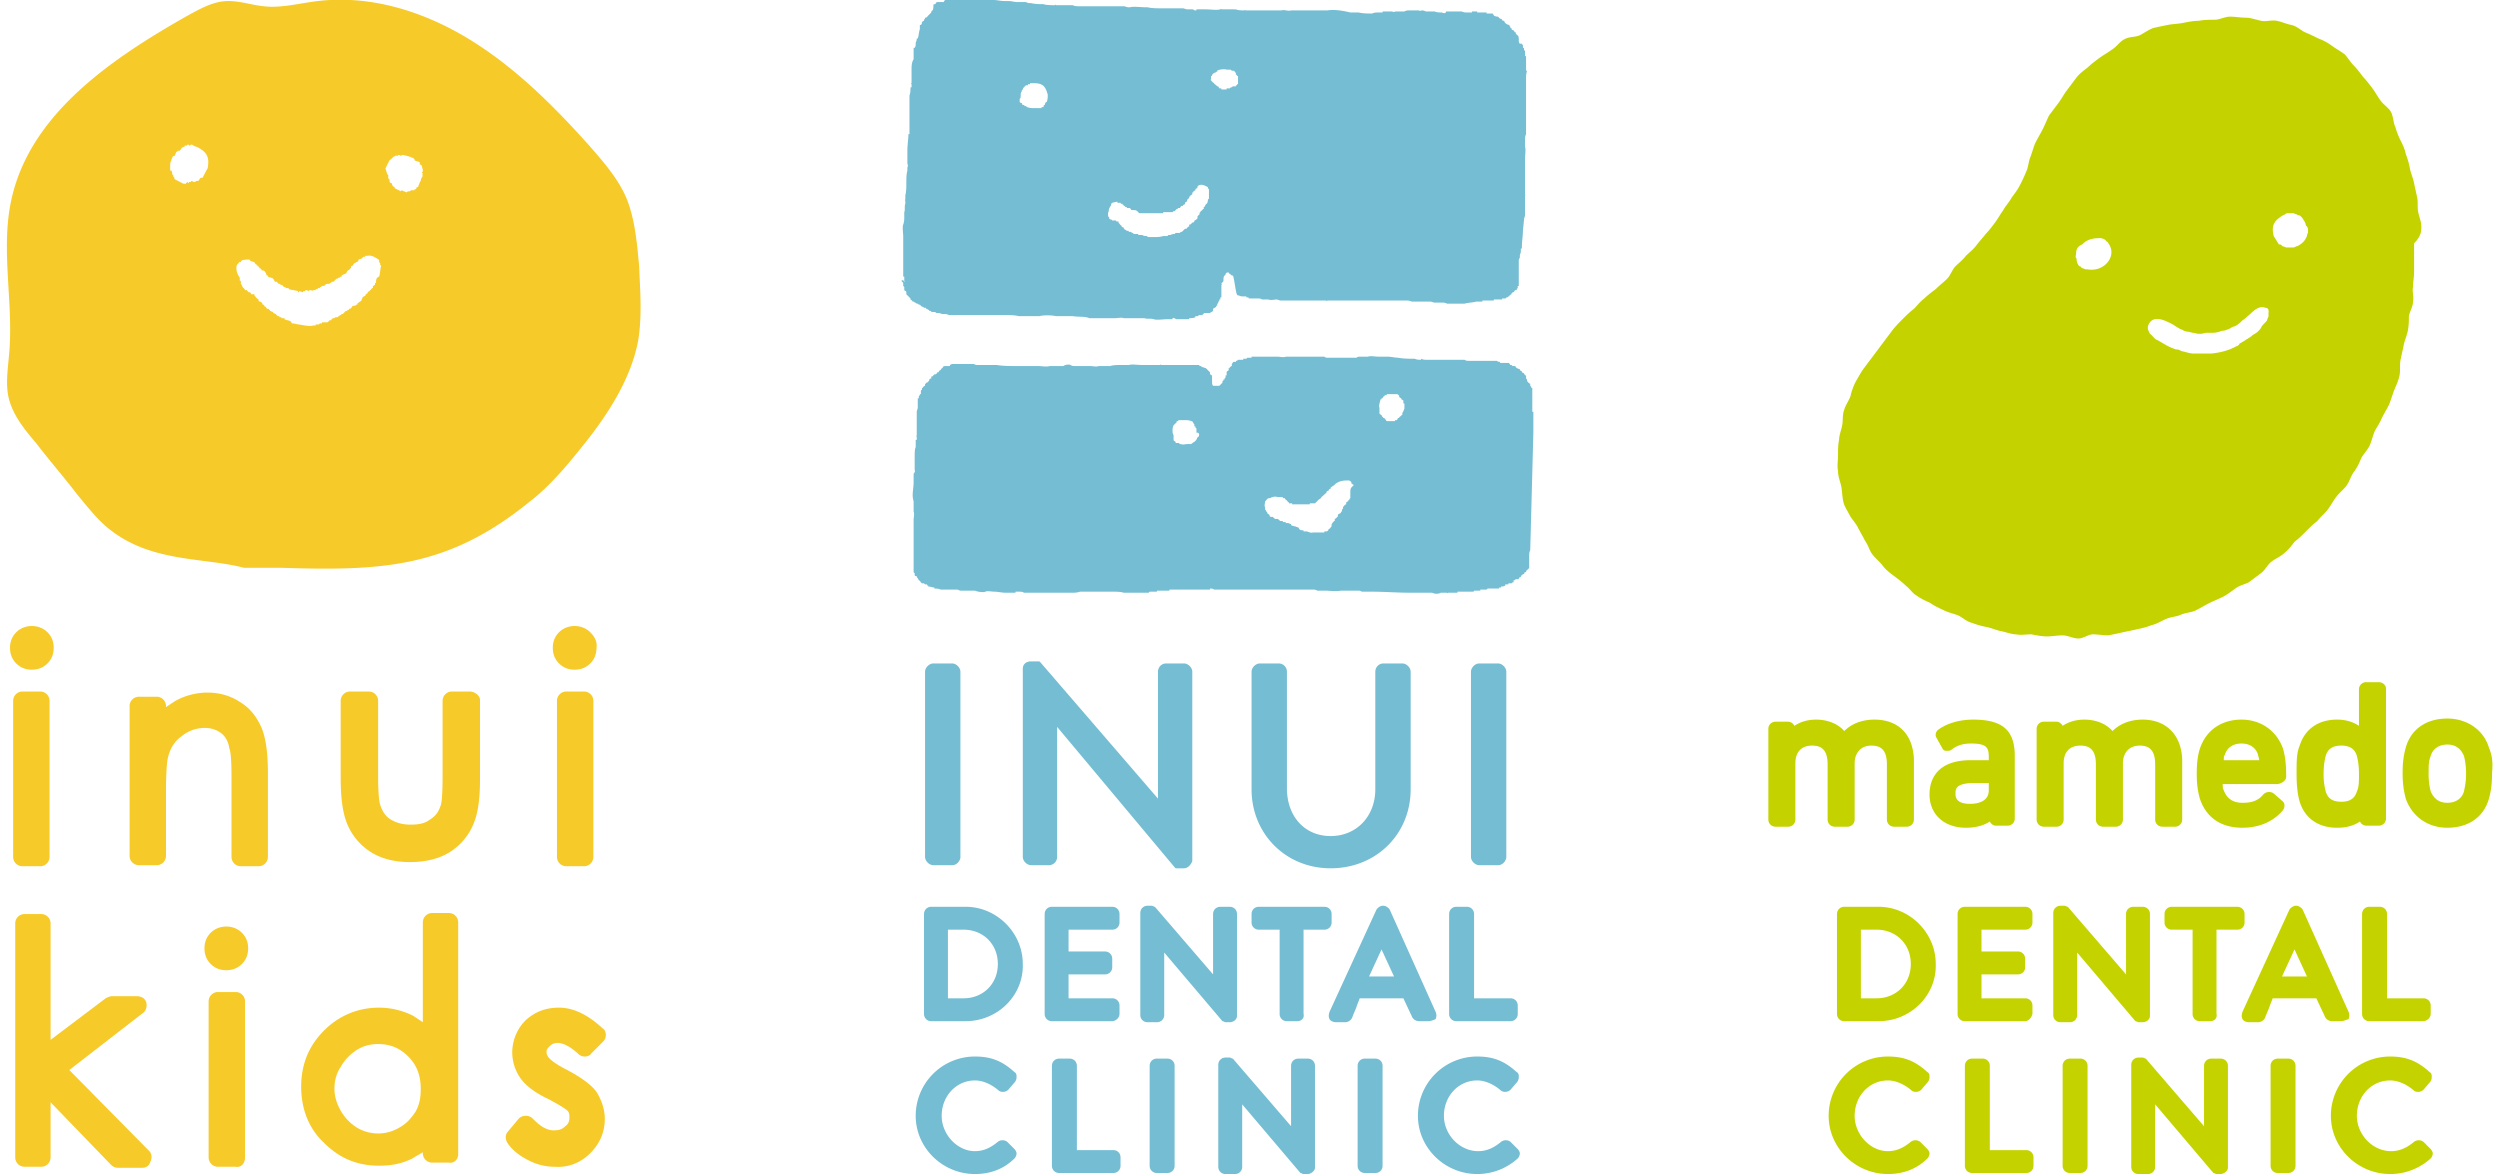
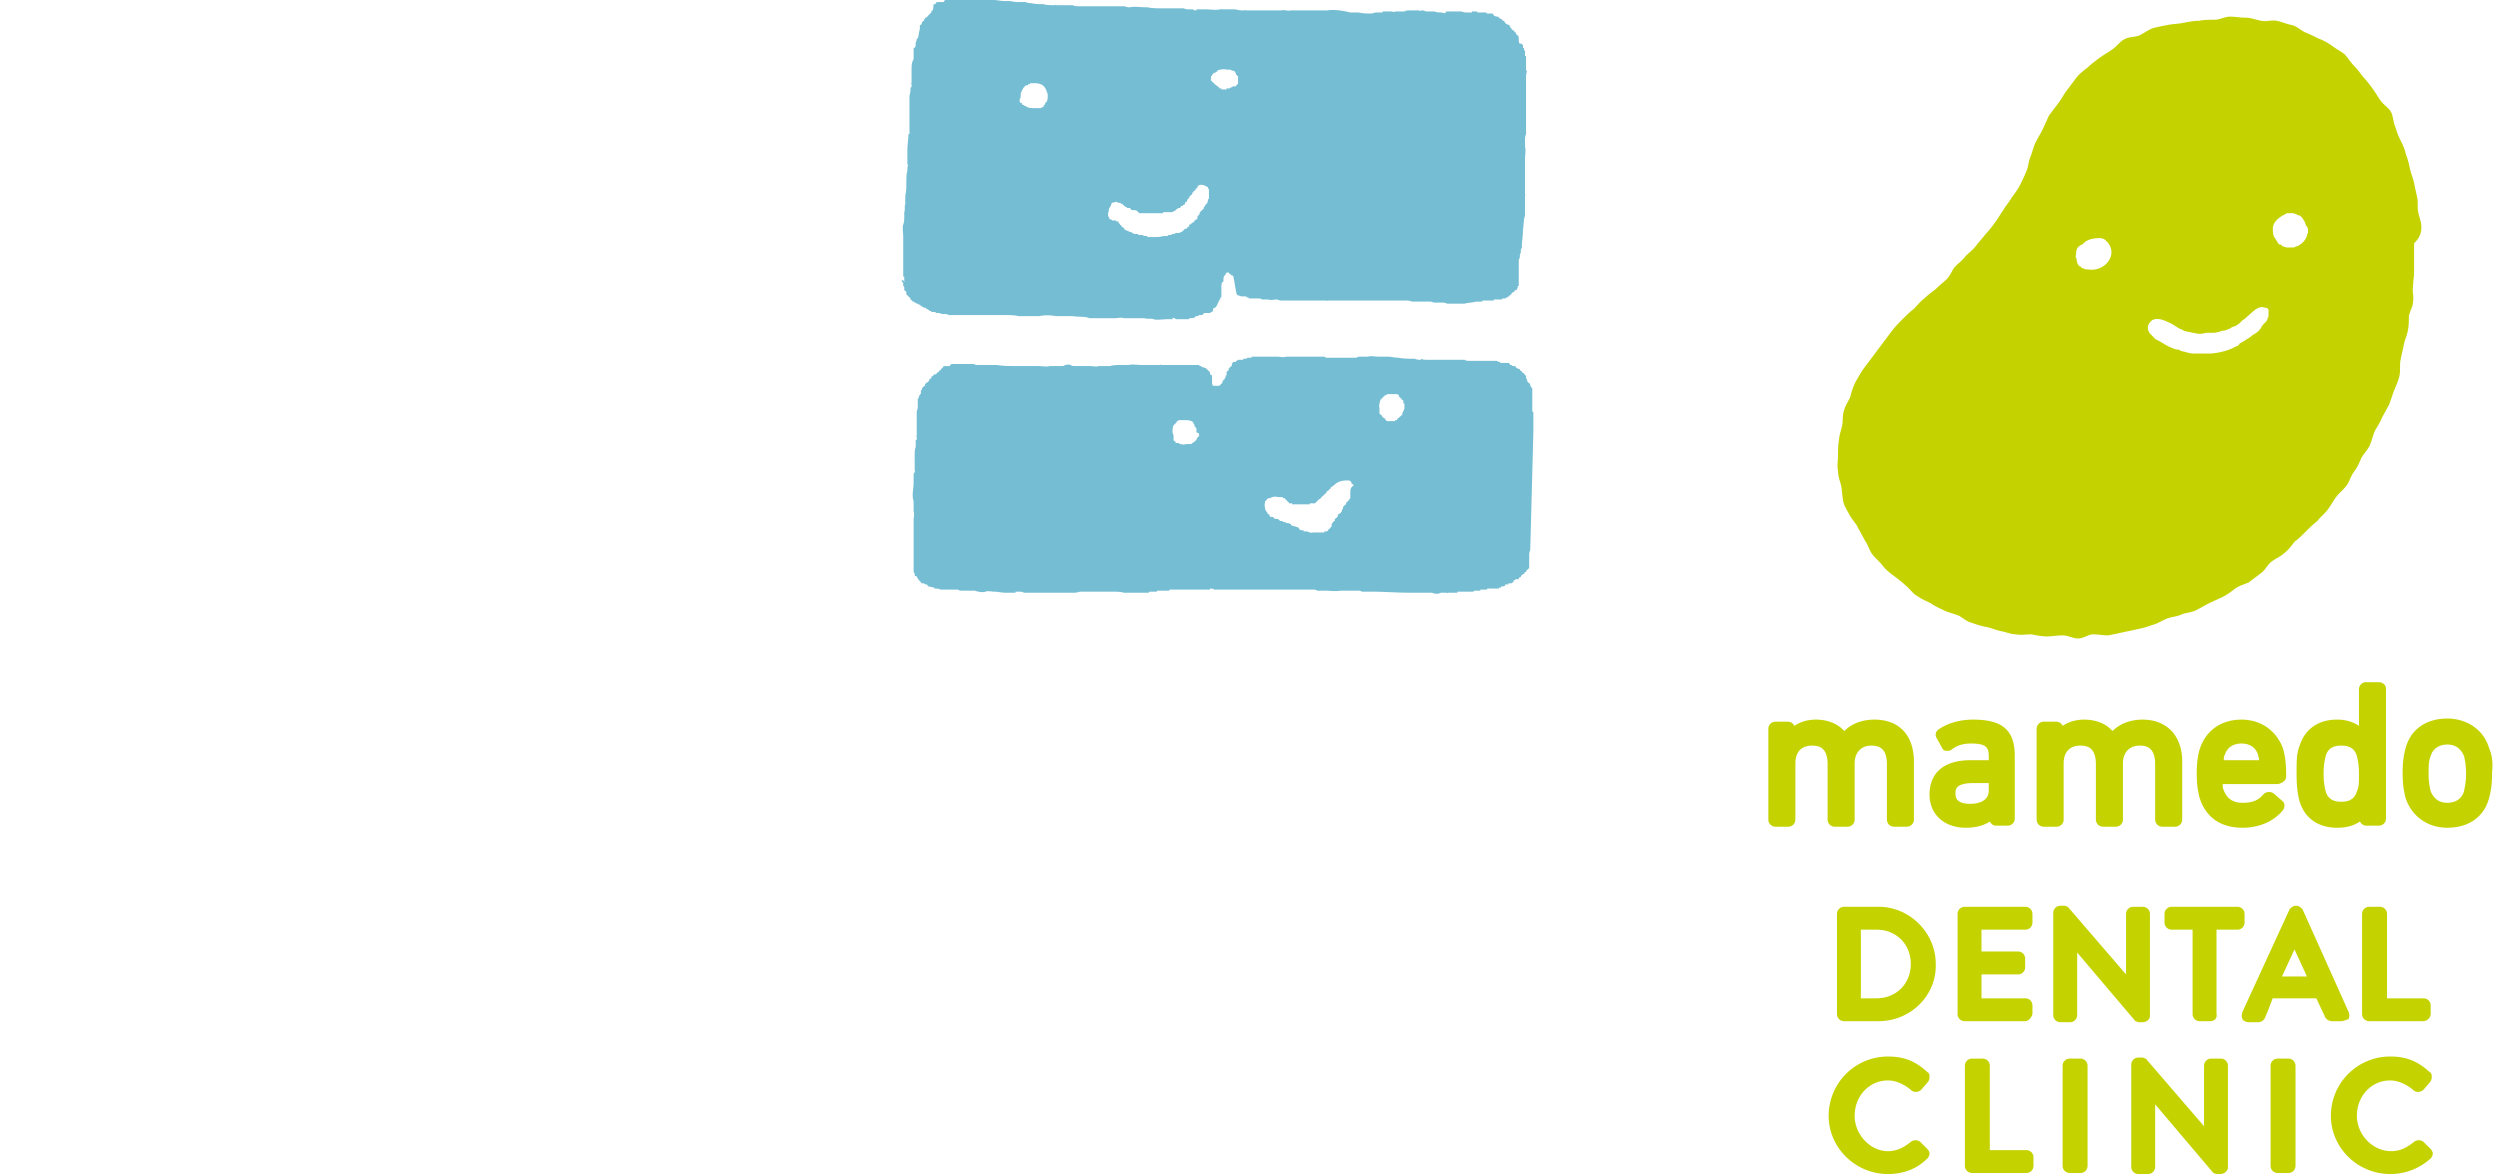
<svg xmlns="http://www.w3.org/2000/svg" width="181" height="85" viewBox="0 0 181 85" fill="none">
  <g clip-path="url(#clip0_1347_4970)">
-     <path d="M68.932 62.639h-1.355c-.302 0-.603-.301-.603-.602V48.636c0-.302.301-.603.603-.603h1.355c.3 0 .602.301.602.602v13.477c-.075.301-.301.527-.602.527zm16.788.226h-.527c-.076 0-.076 0-.151-.075l-8.507-10.164v9.41a.594.594 0 01-.602.603h-1.28c-.301 0-.602-.3-.602-.602V48.41c0-.301.226-.527.602-.527h.527c.075 0 .075 0 .15.075l8.508 9.863v-9.185c0-.302.225-.603.602-.603h1.28c.3 0 .602.301.602.603v13.702c-.076.226-.301.527-.603.527zm10.615 0c-3.238 0-5.722-2.485-5.722-5.722v-8.508c0-.3.301-.602.602-.602h1.355c.302 0 .603.226.603.602v8.433c0 2.032 1.28 3.463 3.162 3.463s3.237-1.43 3.237-3.388v-8.508c0-.3.225-.602.602-.602h1.355c.301 0 .602.301.602.602v8.508c0 3.237-2.484 5.722-5.796 5.722zm12.12-.226H107.1c-.301 0-.602-.301-.602-.602V48.636c0-.302.301-.603.602-.603h1.355c.301 0 .602.301.602.602v13.477c-.075.301-.301.527-.602.527zM69.91 73.933h-2.484a.515.515 0 01-.527-.527v-7.228c0-.3.226-.527.527-.527h2.484c2.259 0 4.14 1.883 4.14 4.141.076 2.259-1.806 4.141-4.14 4.141zm-1.28-1.656h1.13c1.43 0 2.484-1.054 2.484-2.485 0-1.43-1.054-2.484-2.484-2.484h-1.13v4.969zm11.895 1.656H76.16a.515.515 0 01-.527-.527v-7.228c0-.3.226-.527.527-.527h4.366c.301 0 .527.226.527.527v.603a.515.515 0 01-.527.527h-3.162v1.58h2.635c.301 0 .527.227.527.528v.602a.515.515 0 01-.527.527h-2.635v1.732h3.162c.301 0 .527.226.527.527v.602c0 .301-.301.527-.527.527zm8.507.075h-.301c-.075 0-.15-.075-.226-.075l-4.216-4.969v4.517a.515.515 0 01-.527.527h-.677a.515.515 0 01-.527-.527v-7.378c0-.301.225-.527.527-.527h.3c.076 0 .151.076.227.076l4.215 4.893v-4.367c0-.3.226-.526.527-.526h.678c.301 0 .527.225.527.526v7.379c0 .225-.226.451-.527.451zm4.893-.075h-.752a.515.515 0 01-.527-.527v-6.098H91.14a.515.515 0 01-.527-.527v-.603c0-.3.226-.527.527-.527h4.743c.3 0 .527.226.527.527v.603a.515.515 0 01-.527.527h-1.506v6.098c.075.301-.15.527-.451.527zm9.486 0h-.678a.568.568 0 01-.527-.376l-.602-1.28h-3.162c-.075.226-.15.376-.226.602-.075.226-.225.527-.3.753a.566.566 0 01-.528.376h-.677c-.15 0-.377-.075-.452-.225-.075-.151-.075-.302 0-.528l3.388-7.378c.075-.15.3-.3.452-.3h.075c.15 0 .376.15.451.3l3.313 7.379a.646.646 0 010 .527c-.151.075-.377.15-.527.15zm-4.291-3.237h1.807l-.904-1.958-.903 1.958zm10.238 3.237h-3.915a.514.514 0 01-.526-.527v-7.228c0-.3.225-.527.526-.527h.753c.301 0 .527.226.527.527v6.099h2.635c.301 0 .527.226.527.527v.602a.515.515 0 01-.527.527zM70.588 85c-2.334 0-4.291-1.882-4.291-4.216a4.29 4.29 0 014.29-4.292c1.13 0 1.958.301 2.861 1.13.151.075.151.225.151.376 0 .15-.075.301-.15.376l-.452.527a.575.575 0 01-.377.151c-.075 0-.226 0-.376-.15-.452-.377-1.054-.678-1.656-.678-1.355 0-2.41 1.13-2.41 2.56 0 1.355 1.13 2.56 2.41 2.56.677 0 1.204-.302 1.656-.678a.565.565 0 01.677 0l.527.527c.076.075.151.226.151.301 0 .15-.075.301-.15.376-.753.753-1.732 1.13-2.861 1.13zm10.012-.076h-3.914a.515.515 0 01-.527-.527V77.17c0-.302.225-.527.527-.527h.752c.302 0 .528.225.528.527v6.098H80.6c.302 0 .527.226.527.527v.602a.515.515 0 01-.527.527zm3.915 0h-.753a.515.515 0 01-.527-.527V77.17c0-.302.226-.527.527-.527h.753c.301 0 .527.225.527.527v7.227a.515.515 0 01-.527.527zM94.678 85h-.301c-.075 0-.15-.076-.226-.076l-4.216-4.969v4.518a.515.515 0 01-.527.527h-.677a.515.515 0 01-.527-.527v-7.379c0-.3.226-.527.527-.527h.301c.075 0 .15.076.226.076l4.216 4.893V77.17c0-.302.225-.527.527-.527h.677c.301 0 .527.225.527.527v7.378c0 .226-.301.452-.527.452zm4.894-.076h-.753a.515.515 0 01-.527-.527V77.17c0-.302.226-.527.527-.527h.753c.3 0 .527.225.527.527v7.227a.515.515 0 01-.527.527zm7.377.076c-2.333 0-4.291-1.882-4.291-4.216a4.29 4.29 0 014.291-4.292c1.13 0 1.958.301 2.861 1.13.151.075.151.225.151.376 0 .15-.076.301-.151.376l-.452.527a.574.574 0 01-.376.151c-.075 0-.226 0-.376-.15-.452-.377-1.054-.678-1.657-.678-1.355 0-2.409 1.13-2.409 2.56 0 1.355 1.129 2.56 2.485 2.56.677 0 1.204-.302 1.656-.678a.564.564 0 01.677 0l.527.527c.076.075.151.226.151.301 0 .15-.075.301-.151.376a4.354 4.354 0 01-2.936 1.13z" fill="#74BDD3" />
    <path fill-rule="evenodd" clip-rule="evenodd" d="M65.318 20.403l.075.075v.226l.076.075v.226c.075.076.15.076.15.151v.15l.301.302v.075c.076.075.076 0 .15.15h.076c.075.076.15.076.226.151h.075l.075.075h.076l.15.151h.076l.075.075h.15v.076h.076l.075.075h.075v.075h.15v.076h.151c.076 0 .151 0 .226.075h.15c.076 0 .227.075.302.075h.151c.075 0 .15 0 .3.075h4.065c.302 0 .678 0 .98.076h1.505c.301-.076.828-.076 1.205 0h1.204c.377.075.904 0 1.205.15h1.881c.15 0 .451-.075.602 0h1.506c.151.075.452 0 .678.075.15.076.753 0 .904 0h.451v-.075c.076-.075.226.075.301.075h.904v-.075c.15 0 .301 0 .452-.075v-.075h.225v-.076h.302v-.075h.075v-.075h.452c.075-.075.15-.075.225-.15v-.151c.076-.076.15-.076.226-.151v-.075h.076v-.15s.075 0 .075-.076v-.075s.075 0 .075-.076v-.075h.075v-.15h.076v-.904s.075 0 0-.075c0-.076.15-.15.15-.226v-.075c0-.076 0-.226.076-.302.15-.075 0-.226.3-.226.076.151.076.076.151.151l.075.075h.076c.075 0 .226 1.356.3 1.356 0 0 0 .075.076.075.075 0 .15.075.301.075h.301v.075h.151s0 .076.075.076h.602c.076 0 .226 0 .302.075h.451c.226.075.452 0 .603 0 .075 0 .225.075.3.075h3.313s0 .076.075 0h5.647c.15 0 .301 0 .451.076h1.355c.076 0 .226.075.301.075h.527c.151 0 .226 0 .377.075h1.28c.226-.075.602-.075.828-.15h.451v-.076h.829v-.075h.602v-.075h.15c.076 0 .151 0 .151-.076h.075l.076-.075h.075v-.075c.075 0 .075-.075.15-.075v-.076s.076 0 .076-.075h.075c.075-.075.075-.15.151-.15h.075v-.076l.075-.075v-.15h.075v-1.807c0-.076 0-.151.076-.226v-.151c0-.075.075-.226.075-.301v-.226h.075v-.15c0-.377.075-.754.075-1.13 0-.075.076-.678.076-.828 0-.075.075-.226.075-.301v-1.43s.075 0 0-.076v-2.56c0-.301.075-.678 0-.903v-.452c0-.15 0-.301.075-.452v-3.99c0-.226 0-.376.076-.602h-.076V4.066h-.075v-.377l-.075-.075v-.15h-.076v-.228h-.075v-.075h-.15c-.076-.075-.076-.15-.076-.301 0-.075 0-.226-.075-.301-.075 0-.075-.075-.15-.15v-.076h-.076c0-.075-.075-.075-.075-.15h-.075l-.076-.076v-.075h-.075v-.075c-.075-.076-.075-.076-.075-.151-.151 0-.377-.15-.377-.301-.075 0-.15 0-.15-.075l-.075-.076h-.076l-.15-.15c-.076 0-.151 0-.301-.076 0-.075-.076-.075-.076-.15h-.451V.904h-.678V.828h-.376v.076h-.301c-.151 0-.302 0-.452-.076h-1.129c0 .15-.151.15-.302.076-.15 0-.376 0-.527-.076h-.602c-.075 0-.15-.075-.301-.075-.075 0-.15.075-.226 0h-.753c-.075 0-.15 0-.301.075h-.602c-.075 0-.151.076-.301 0h-.678v.076h-.3c-.151 0-.302 0-.452.075-.302 0-.678 0-.98-.075h-.601C97.162.753 96.56.678 96.108.753h-2.634c-.226.075-.527-.075-.678 0h-2.635s0-.075-.075 0c-.15 0-.452 0-.602-.075H88.43s0-.076-.076 0c-.3.075-.677 0-1.054 0h-.677v.075c-.075 0-.226 0-.226-.075h-.452c-.075 0-.225-.076-.3-.076h-1.583c-.3 0-.677 0-.978-.075h-.151c-.376 0-.828-.075-1.13 0-.15 0-.225 0-.376-.075h-3.311c-.15 0-.301 0-.452-.075H76.46s0-.076-.076 0c-.15 0-.677 0-.828-.076-.3 0-.602 0-.903-.075-.15 0-.226 0-.377-.075h-.602c-.226 0-.451-.076-.677-.076h-.301c-.226 0-.527-.075-.753-.075h-.527c-.301 0-.678 0-.979-.075h-.376L69.985 0c-.15 0-.3 0-.451-.075-.076 0-.226 0-.301.075h-.829c0 .075-.075.075-.075.15h-.526c0 .076-.076.076-.076.151-.075 0-.15 0-.15.076v.075c0 .301-.076.301-.151.376v.076l-.226.225c-.075.076-.075.151-.226.151 0 .075 0 .075-.075.15v.076c-.075 0-.075.075-.15.075 0 .075 0 .15-.076.226h-.075v.301c-.076.226-.076.452-.15.678h-.076c0 .075 0 .15-.075.3v.076c0 .075 0 .226-.076.301h-.075v.828c-.15.226-.15.528-.15.753v.979s-.076 0 0 .075v.226h-.076c0 .226 0 .377-.075.603v2.785h-.075c0 .377-.076.753-.076 1.205v.903s.076.226 0 .301v.226c-.075.302-.075.527-.075.904 0 .3 0 .602-.075.903v.301s-.075 0 0 .076v.226c-.075.15 0 .451-.075.602v.301c0 .226 0 .376-.076.602-.075.15 0 .678 0 .828v2.937h.076v.376h.075c-.301-.226-.301-.075-.226 0zM87.677 5.647v-.151h.075v-.075l.15-.15h.076l.075-.076h.076V5.12c.075-.076.526-.15.677-.076h.301l.075.076h.151c.075.075.15.15.15.226v.075h.076v.075h.075v.602h-.075v.076h-.075v.075h-.226l-.076.075h-.075l-.075.076h-.226v.075h-.376V6.4h-.151c0-.076-.075-.076-.075-.151h-.075l-.076-.075c-.075-.076-.15-.076-.15-.15-.15-.076-.226-.227-.302-.302.076.15.076.075.076-.075zm-7.303 9.335c0-.075.076-.075.076-.15v-.075l.075-.076s.301-.075.376-.075v.075h.226s0 .076.076.076h.075v.075h.075v.075h.075s0 .075.076.075h.075v.076h.225c.076.075.076.15.151.15h.076c.075 0 .225 0 .3.075l.151.151h1.731v-.075h.679l.076-.075h.075l.15-.151h.076v-.075h.15c.076-.076.076-.15.15-.15h.076v-.076h.075l.076-.075v-.076c.075-.075.15-.075.15-.15 0-.076.076-.15.076-.15s.075 0 .075-.076v-.075h.075v-.076c.075 0 .075-.075.15-.075v-.15h.076v-.076c.075 0 .075-.075.15-.075v-.075c.076-.076.151-.076.151-.151v-.075h.075V13.4h.076c.225-.075.451.076.602.15v.076l.075.075v.679l-.075.075c0 .076 0 .15-.075.302H87.3v.075l-.075.075v.075h-.075v.151h-.076v.075c-.075 0-.075.075-.15.075v.076s-.075 0-.075.075v.075l-.15.151v.15c-.076.076-.151.151-.227.151v.075l-.075.076h-.075c-.076.075-.076.15-.226.15v.151h-.075c-.076.075-.076.15-.151.15h-.075l-.226.226h-.075l-.076.076h-.301l-.075.075c-.075 0-.15 0-.301.075h-.15l-.076.075h-.301c-.226.076-.452.076-.753.076h-.376s0-.076-.076-.076c-.075 0-.226 0-.3-.075h-.302v-.075h-.226c-.075 0-.15 0-.15-.075-.076 0-.076 0-.15-.076h-.152s0-.075-.075-.075h-.075l-.075-.075h-.076c0-.076-.075-.076-.075-.15-.075-.076-.15 0-.15-.151-.076 0-.151-.151-.226-.226v-.076h-.15s0-.075-.076-.075h-.226l-.075-.075h-.076l-.075-.075v-.076l-.075-.075v-.301c.075.075 0-.226.15-.377zM73.9 6.852c0-.076 0-.151.075-.227V6.55l.076-.075c0-.075.075-.15.075-.15l.15-.151h.151v-.076h.15v-.075h.302c.677 0 .828.301.978.828 0 .15 0 .377-.075.527-.15.076-.075.076-.15.226 0 0-.076 0-.076.075v.076h-.15v.075h-.452c-.226 0-.376 0-.602-.075l-.076-.076h-.075l-.075-.075h-.075c-.076-.075-.076-.15-.076-.15H73.9l-.075-.076v-.226c.075 0 .075-.225.075-.3zm37.115 24.468v-1.506h-.076v-1.732h-.075v-.075l-.075-.075v-.151c-.076 0-.076-.075-.151-.075v-.076h-.075v-.15l-.075-.076v-.224h-.076c0-.076-.075-.076-.075-.15-.075-.076-.151 0-.151-.151-.075 0-.15-.076-.15-.151-.075 0-.226-.075-.301-.15 0 0 0-.076-.076-.076h-.15l-.075-.075h-.076c-.075-.075-.075-.15-.15-.15h-.603V26.2h-.075c-.075 0-.15-.075-.15-.075h-2.033c-.075 0-.226 0-.301-.076h-2.71c-.151 0-.301 0-.452-.075v.075c-.151 0-.301 0-.452-.075-.376 0-.828 0-1.204-.075-.226 0-.527-.076-.753-.076h-.678c-.225 0-.602-.075-.752 0h-.527c-.15 0-.226 0-.302.076H96.11c-.076 0-.15 0-.226-.076h-2.786c-.15.076-.451 0-.602 0h-1.882v.076h-.301l-.075.075h-.226v.075h-.377l-.075.076h-.075v.075h-.15c-.076 0-.076.075-.151.15v.151c-.076 0-.076.075-.15.075v.076h-.076v.15c-.075.076-.15.076-.15.15v.228h-.076v.15l-.075.075v.076h-.076v.075s-.075 0-.075.075v.076l-.226.226h-.451c-.076-.076-.076-.226-.076-.302v-.451c-.075 0-.075-.076-.15-.076v-.15l-.226-.226-.075-.075c-.076 0-.151-.076-.302-.076 0 0 0-.075-.075-.075h-.075s0-.075-.075-.075h-2.71s0-.075-.076 0h-1.28c-.376 0-.752-.075-.978 0h-.527c-.301 0-.603 0-.828.075h-.829c-.15.075-.451 0-.602 0h-1.129c-.075 0-.226 0-.301-.075-.15-.075-.452 0-.527.075h-.979c-.226.075-.602 0-.903 0h-1.581c-.452 0-.903 0-1.355-.075h-1.355c-.075 0-.226 0-.301-.075h-1.431c-.075 0-.226 0-.3.075v.075h-.229c-.15 0-.226 0-.3.075v.076h-.076c0 .075-.075.075-.075.15h-.076c0 .076-.075.076-.075.15h-.075c-.076.076-.076.151-.15.151h-.076l-.15.151h-.076v.15c-.075 0-.075 0-.15.076v.075l-.151.15h-.075v.076h-.076v.151c-.075 0-.075.075-.15.075v.075h-.075v.15s-.076 0-.076.076v.225h-.075v.075l-.075.075v.151h-.076v.677c0 .076-.075.226-.075.302v1.731s-.075 0 0 .076v.226h-.075v.526c-.075.151-.075.452-.075.753v.904c.075.15-.076.226-.076.301v.602c0 .452-.15.904 0 1.355v.753c.076.151 0 .452 0 .603v3.689c0 .075 0 .15.076.15v.076c0 .075 0 .15.075.15h.075v.075c.075.076.075.076.15.226.151.076.076.076.151.151l.076.075h.15l.075.076h.15v.075h.076v.075c.15 0 .301.075.452.075v.076c.15 0 .301 0 .452.075h1.204c.075 0 .15.075.226.075h1.053c.151.076.603.15.754.076.15-.076.451 0 .677 0 .226 0 .527.075.753.075h.752v-.075h.302c.075 0 .226 0 .301.075h3.463c.226 0 .377 0 .602-.075h2.41c.226 0 .527 0 .753.075h1.807l.075-.075h.527v-.076h.904v-.075h2.936v-.075c.075 0 .226 0 .3.075h7.153c.076 0 .227 0 .302.075h.527c.376 0 .828.076 1.204 0h1.205c.075 0 .226 0 .3.076h.753c.904 0 1.808.075 2.711.075h1.581c.075 0 .226.075.301.075.151 0 .226 0 .376-.075h.452s0 .075.075 0h.678v-.075h1.054c.075 0 .15 0 .15-.076h.452v-.075h.451l.075-.075h.828v-.076h.151v-.075c.075 0 .226 0 .301-.075v-.075h.226v-.076h.226l.075-.075h.075v-.151h.075l.076-.075h.226v-.075c.075-.075.075-.075.15-.075v-.076c.075-.075.151-.15.226-.15.075-.076-.075-.076.151-.15 0-.151.15-.151.225-.302v-.828c0-.15 0-.301.076-.452l.226-8.507zm-24.241.3c-.15.076-.076.151-.226.302-.076.075-.226.15-.301.226h-.302c-.075 0-.3.075-.451 0h-.076l-.075-.076h-.226v-.075c-.075-.075-.15-.075-.15-.15v-.301c0-.076-.075-.151-.075-.302 0-.15 0-.3.075-.451l.075-.076.15-.15v-.076c.076 0 .076 0 .151-.075h.377c.225 0 .376 0 .527.075h.075c0 .076.075.076.075.15l.075.076v.15h.076v.076l.075.075v.302c.226 0 .226.15.15.3zm10.99 3.99v.453l-.074.076v.075h-.076v.075c-.075 0-.075.076-.15.076v.15c-.076 0-.076.076-.15.076v.075h-.076v.15l-.075.076v.15h-.076v.076c-.075.075-.15.075-.226.15v.15h-.075v.076c-.075 0-.075.075-.15.075v.151h-.076v.075c-.075 0-.075.076-.15.15v.151c-.075.076-.075.151-.226.226a.16.16 0 01-.15.15h-.151v.076h-.828c-.15.075-.377-.075-.452-.075h-.226v-.075c-.075 0-.226 0-.301-.076 0-.075-.075-.075-.075-.15h-.076c-.15-.076-.3-.076-.451-.15v-.076c-.076 0-.15-.075-.226-.075h-.15s0-.076-.076-.076h-.15v-.075h-.226v-.075h-.076s0-.076-.075-.076h-.225v-.075h-.075s0-.075-.075-.075h-.151c-.075-.075 0 0-.075-.15-.076-.076-.15-.076-.15-.151v-.076h-.076v-.075l-.075-.075v-.15c-.076-.151 0-.302 0-.453.15-.075.075-.225.376-.225.075-.076.376-.15.527-.076h.376v.076h.151c0 .075.075.075.075.15h.076c0 .075.075.075.075.15h.075v.076h.226v.075h1.279v-.075h.377l.301-.301c.076 0 .076-.075.15-.075v-.076c.151-.075.227-.226.377-.3v-.076c.076-.075.076-.075.15-.075 0-.076.076-.15.151-.15v-.076c.076-.076.226-.15.302-.226l.075-.075c.226-.151.452-.226.828-.226h.15c.076.075.151.075.151.15v.076c.075 0 .075.075.15.075v.075c-.225.15-.225.301-.225.452zm3.765-5.721c0 .075 0 .075 0 0v.15h-.075v.076c-.076 0-.076.075-.151.075v.075h-.075s-.075.076-.075.151h-.151v.075h-.602c-.076-.075-.076-.15-.151-.15v-.076h-.075c-.075-.075-.151-.15-.151-.225h-.075v-.076h-.075v-.451c-.076-.151.075-.527.075-.603h.075v-.075h.076c0-.075.075-.075.075-.15h.075v-.076h.151v-.075h.753s.15.075.15.15v.076c.075 0 .075.075.151.075v.075c.075 0 .075.076.15.076v.226h.076v.376c-.076.15-.076.226-.151.301.075 0 .075 0 0 0z" fill="#74BDD3" />
-     <path fill-rule="evenodd" clip-rule="evenodd" d="M.65 25.748c-.075.904-.225 1.882-.075 2.786.226 1.355 1.13 2.484 2.033 3.538.979 1.28 2.033 2.485 3.011 3.765.753.903 1.506 1.882 2.41 2.56 3.01 2.334 6.775 1.957 9.635 2.71H20.3c7.227.226 12.045.075 17.993-4.743 1.58-1.205 2.86-2.786 4.065-4.292 1.732-2.183 3.313-4.667 3.84-7.378.3-1.807.15-3.614.075-5.42-.15-1.657-.301-3.389-.904-4.894-.602-1.43-1.656-2.635-2.71-3.84-2.56-2.86-5.345-5.646-8.657-7.68C30.688.829 26.849-.376 23.01.076c-1.28.15-2.635.527-3.915.377-.828-.076-1.656-.377-2.56-.377-1.129 0-2.108.602-3.086 1.13C8.029 4.29 2.307 8.205.876 14.228c-.903 3.765.151 7.68-.225 11.52zm27.554-14.154c.075 0 .075-.075.075-.075h.076v-.075h.075v-.076c.075 0 .15-.075.226-.075v-.075l.075.075c.075 0 .075-.075.15-.075 0 0 .076 0 .151.075l.075-.075c.15 0 .753.15.904.3v.076c.075.075.226.075.376.15v.151c.075 0 .075.076.15.076 0 .15.076.225.076.376 0 .075 0 .075-.075.15l.075.076c0 .075 0 .075-.075.075l.075.075c-.075.151-.15.226-.15.377-.076.075-.076.15-.151.301 0 0 0 .075-.075.15h-.076c0 .076 0 .076-.075.151h-.075v.075h-.226c-.075 0-.075.076-.15.076h-.076c-.075 0-.075.075-.15.075-.076-.075-.226-.075-.302-.15 0 0-.075 0-.075.075l-.452-.226v-.075c-.075 0-.075-.076-.15-.076 0-.075-.075-.15-.075-.226-.076 0-.076 0-.151-.075v-.15c-.075-.151-.15-.076-.075-.302-.15-.15-.15-.376-.226-.527l.301-.602zm-10.991 7.529c.075-.075.075-.15.15-.15h.076v-.076c.075 0 .075-.075.15-.075s.377-.075.527 0v.075c.075 0 .226.075.301.075 0 .076.075.076.075.15h.076v.076h.075v.075h.075c0 .076.076.076.076.151h.075v.075h.075v.076c.076 0 .15 0 .226.075.075.075.075.15.15.301h.076v.075c.15.076.301.076.376.15.076.076.076.152.15.227h.151v.075h.076v.075h.15v.076h.15v.075h.076v.075h.15v.076h.227v.075c.225.075.451.075.677.15v.076h.075v-.076c.076 0 .226.076.302.076v-.076h.15v-.075c.075 0 .15 0 .226.075l.075-.075c.076 0 .15 0 .226.075v-.075h.226v-.075h.15v-.075h.151v-.076h.075l.076-.075h.15c.076-.075.15-.15.226-.15h.15l.076-.076h.075v-.075h.15l.227-.226h.075l.075-.075h.075l.076-.076h.075v-.075c.075-.075.15-.075.301-.15.075-.076.075-.151.15-.226.076 0 .076-.076.151-.076v-.075h.076v-.15c.075 0 .15-.076.15-.076 0-.075.075-.075.075-.15h.076l.075-.076c.075 0 .15-.075.15-.075v-.075c.076-.075.226-.075.302-.15 0 0 0-.076.075-.076h.075l.076-.075h.15c.301-.076.602.15.828.3v.151l.075.076v.15h.076c-.076.301-.076.602-.15.828-.076 0-.076.076-.151.076-.076.15-.076.226-.076.376h-.075v.15c-.075 0-.075.076-.15.076v.15h-.076c0 .076-.075.076-.075.151h-.075v.075c-.076 0-.151.076-.151.076v.075c-.075 0-.075.075-.15.075v.075c-.076.076-.151.076-.226.151 0 .075-.076.15-.076.226-.075.075-.226.15-.3.226v.075h-.076l-.075.075h-.15c-.151.076-.076.226-.302.226v.076h-.075l-.076.075h-.075l-.226.226h-.075c-.075.075-.226.15-.301.226h-.15l-.076.075h-.15v.075h-.076v.076h-.15v.075h-.076c0 .075-.075.075-.075.075h-.376v.075h-.151l-.075.076h-.226v.075h-.15c-.302.075-.678 0-1.055-.075-.15 0-.3-.076-.527-.076 0-.075-.075-.075-.075-.15-.15-.075-.301-.075-.452-.15v-.076h-.225v-.075h-.151v-.076h-.15v-.075h-.076v-.075c-.075 0-.15-.076-.226-.076v-.075c-.075 0-.15-.075-.225-.075v-.075h-.076v-.076h-.15c0-.075-.076-.075-.076-.15h-.075c0-.076-.075-.076-.075-.15h-.075c0-.076-.076-.151-.076-.151-.15-.151-.226 0-.226-.226-.15-.076-.226-.226-.3-.302v-.075h-.227c0-.075-.075-.075-.075-.15h-.15v-.076h-.076v-.075h-.15c0-.075-.076-.075-.076-.15h-.075v-.076l-.075-.075v-.075l-.075-.076v-.225h-.076v-.226c-.3-.377-.3-.904-.15-.98zm-4.818-7.454c0-.075.075-.3.15-.376h.075c.076-.075.076-.15.151-.301h.075v-.076h.15c.076-.075.152-.15.152-.225.075 0 .15-.076.225-.076v-.075h.15l.076-.075c.075 0 .075.075.15.075l.076-.075c.15 0 .226.15.377.15.828.377.978.829.828 1.581-.151.226-.226.452-.377.678-.226 0-.15.075-.301.226h-.15l-.076.075c-.075 0-.15 0-.226-.075 0 0-.075 0-.075.075h-.15v.075c-.076 0-.076-.075-.151-.075v.075h-.075v.076c-.076 0-.076 0-.15-.075v.075c-.227-.15-.453-.226-.678-.377v-.15h-.076v-.15h-.075c0-.076 0-.227-.075-.302h-.076v-.15c0-.377 0-.452.076-.528zM2.909 50.066h-1.28a.675.675 0 00-.677.678v11.293c0 .377.3.678.677.678h1.28a.675.675 0 00.678-.678V50.744a.675.675 0 00-.678-.678zm14.454.754c-.677-.453-1.505-.678-2.333-.678a4.89 4.89 0 00-2.334.602l-.678.452v-.076a.675.675 0 00-.677-.677h-1.28a.675.675 0 00-.678.677v10.842c0 .376.301.677.678.677h1.28a.675.675 0 00.677-.677v-4.593c0-1.58.075-2.258.15-2.56.151-.602.452-1.129.98-1.505a2.631 2.631 0 011.656-.603c.527 0 .903.151 1.204.377.301.226.527.602.602 1.13.076.15.151.677.151 2.107v5.722c0 .377.301.678.678.678h1.28a.675.675 0 00.677-.678V55.94c0-1.43-.15-2.485-.452-3.238-.376-.828-.828-1.43-1.58-1.882zM34 50.066h-1.28a.675.675 0 00-.677.678v5.42c0 1.506-.075 2.033-.15 2.184-.15.452-.377.753-.753.979-.377.301-.828.376-1.43.376-.603 0-1.055-.15-1.43-.376-.377-.226-.603-.602-.754-1.054-.075-.226-.15-.828-.15-2.108v-5.421a.675.675 0 00-.678-.678h-1.355a.675.675 0 00-.677.678v5.571c0 1.506.15 2.635.526 3.464a4.384 4.384 0 001.732 1.957c.753.452 1.656.678 2.785.678 1.054 0 2.033-.226 2.786-.678a4.384 4.384 0 001.731-1.957c.377-.829.527-1.883.527-3.388v-5.722c0-.301-.376-.603-.752-.603zM3.436 45.775c-.602-.602-1.656-.602-2.258 0-.302.301-.452.678-.452 1.13 0 .451.15.828.452 1.129.3.3.677.451 1.129.451.451 0 .828-.15 1.129-.451.301-.301.452-.678.452-1.13 0-.451-.15-.828-.452-1.129zm38.846 4.291h-1.28a.675.675 0 00-.678.678v11.293c0 .377.301.678.678.678h1.28a.675.675 0 00.677-.678V50.744a.675.675 0 00-.677-.678zm.451-4.291c-.602-.602-1.656-.602-2.258 0-.301.301-.452.678-.452 1.13 0 .451.15.828.452 1.129.301.3.677.451 1.13.451.45 0 .827-.15 1.128-.451.302-.301.452-.678.452-1.13.075-.451-.15-.828-.452-1.129zM10.814 83.343l-5.797-5.872 5.345-4.14c.226-.151.301-.528.226-.754-.075-.3-.377-.451-.678-.451H8.104c-.151 0-.302.075-.452.15l-3.99 3.012v-8.433a.675.675 0 00-.678-.677H1.78a.675.675 0 00-.678.677v16.94c0 .376.301.678.678.678h1.204a.675.675 0 00.678-.678v-3.99l4.366 4.517c.15.15.301.226.527.226h1.732c.3 0 .527-.15.602-.452.15-.3.075-.602-.075-.753zm22.359.227V66.78a.675.675 0 00-.678-.677h-1.204a.675.675 0 00-.678.677v7.228l-.678-.452a5.502 5.502 0 00-2.484-.602c-1.58 0-2.936.602-3.99 1.656-1.13 1.13-1.656 2.485-1.656 4.066 0 1.58.527 3.011 1.656 4.065 1.13 1.13 2.41 1.656 3.99 1.656.904 0 1.656-.15 2.41-.526.225-.151.526-.302.752-.452v.075c0 .377.301.678.678.678h1.204c.376.075.678-.226.678-.603zm-3.087-3.087c-.301.451-.602.828-1.13 1.129a2.992 2.992 0 01-3.161 0 3.484 3.484 0 01-1.13-1.205c-.3-.527-.451-1.054-.451-1.58 0-.603.15-1.13.452-1.582a3.485 3.485 0 011.129-1.205c.452-.3.979-.451 1.58-.451.904 0 1.582.301 2.184.903.602.603.903 1.355.903 2.334 0 .603-.075 1.13-.376 1.657zm12.647 3.011c.678-.677 1.054-1.505 1.054-2.484 0-.678-.225-1.355-.602-1.958-.376-.527-1.13-1.054-2.108-1.58-.903-.452-1.204-.753-1.28-.829-.15-.15-.225-.3-.225-.451 0-.151 0-.226.225-.452.452-.452 1.205-.226 2.033.527.15.15.301.226.527.226.15 0 .376-.076.452-.226l.828-.828a.684.684 0 00.226-.527c0-.151-.076-.377-.226-.452-1.054-.979-2.108-1.506-3.162-1.506-.979 0-1.732.301-2.41.904a3.303 3.303 0 00-.978 2.334c0 .677.226 1.355.602 1.882.377.527 1.054 1.054 2.033 1.505.979.527 1.28.753 1.355.829.15.15.15.3.15.527 0 .225-.074.451-.3.602-.226.226-.452.301-.828.301-.527 0-.98-.301-1.506-.828a.684.684 0 00-.527-.226.683.683 0 00-.527.226l-.753.903c-.226.226-.226.603 0 .904.377.527.904.903 1.506 1.204a4.08 4.08 0 001.882.452c.979.075 1.882-.301 2.56-.979zm-24.993.301V72.502a.675.675 0 00-.678-.678h-1.28a.675.675 0 00-.677.678v11.293c0 .376.3.678.677.678h1.28c.377.075.678-.226.678-.678zm-2.485-16.262c-.3.3-.451.677-.451 1.13 0 .45.15.827.451 1.128.301.302.678.452 1.13.452.451 0 .828-.15 1.129-.452.301-.3.452-.677.452-1.129 0-.452-.151-.828-.452-1.13-.602-.602-1.656-.602-2.259 0z" fill="#F6CA28" />
    <path fill-rule="evenodd" clip-rule="evenodd" d="M175.305 16.413c0-.376-.15-.677-.225-1.054-.076-.376 0-.753-.076-1.054-.075-.376-.15-.677-.226-1.054-.075-.376-.225-.678-.301-1.054a5.493 5.493 0 00-.301-1.054c-.075-.376-.226-.678-.376-.979a5.25 5.25 0 01-.377-.978c-.15-.302-.15-.753-.301-1.054-.15-.302-.527-.527-.753-.829-.225-.3-.376-.602-.602-.903-.226-.301-.452-.602-.677-.828-.226-.301-.452-.603-.678-.828-.226-.226-.452-.603-.677-.829-.302-.225-.603-.376-.904-.602a4.045 4.045 0 00-.979-.527c-.301-.15-.602-.301-.978-.452-.301-.15-.602-.451-.979-.527-.376-.075-.677-.225-1.054-.3-.376-.076-.753.075-1.129 0-.376-.076-.753-.227-1.129-.227-.377 0-.753-.075-1.13-.075-.376 0-.752.226-1.129.226-.376 0-.753 0-1.129.075-.376 0-.753.076-1.129.15-.377.076-.753.076-1.129.151-.377.076-.753.151-1.054.226-.377.15-.678.377-.979.527-.377.15-.753.076-1.129.301-.301.151-.527.527-.904.753-.301.226-.602.377-.903.603-.301.225-.602.451-.828.677-.301.226-.602.452-.828.753l-.678.904c-.226.3-.376.602-.602.903l-.678.903c-.15.302-.301.678-.451.98-.151.3-.377.677-.527.978-.151.301-.226.678-.377 1.054-.15.376-.15.753-.301 1.054-.15.376-.301.678-.452.979-.15.3-.376.602-.602.903-.15.301-.452.603-.602.904-.226.3-.376.602-.602.903-.226.301-.452.602-.678.828-.226.301-.452.527-.677.828-.226.302-.527.527-.753.753-.226.301-.527.527-.753.753-.226.226-.376.678-.602.904-.226.226-.527.451-.828.752-.302.226-.603.452-.829.678-.301.226-.527.527-.752.753-.301.226-.527.452-.828.753-.226.226-.527.527-.753.828l-.678.904-.677.903-.678.903c-.226.301-.376.603-.602.98a4.367 4.367 0 00-.377 1.053c-.15.377-.376.678-.451.979-.151.376-.076.753-.151 1.13-.075.376-.226.752-.226 1.053-.075.377-.075.753-.075 1.13 0 .376-.075.752 0 1.129 0 .376.151.753.226 1.054.075.376.075.753.15 1.13.076.376.302.677.452.978.151.301.452.602.602.903.151.302.377.678.527.98.226.3.301.677.527.978.226.301.527.527.753.828.226.301.527.527.828.753.301.226.603.452.828.678.302.225.527.602.828.752.302.226.678.377.979.527.301.226.678.377.979.527.301.151.677.226 1.054.377.301.15.602.452.978.527.377.15.678.226 1.054.301.377.075.678.226 1.054.301.377.075.753.226 1.054.226.377.075.753 0 1.13 0 .376.075.752.15 1.129.15.376 0 .753-.075 1.129-.075s.753.226 1.129.226c.377 0 .753-.3 1.054-.3.377 0 .753.074 1.129.074.377-.075.753-.15 1.054-.225.377-.076.753-.151 1.054-.226.377-.076.678-.15 1.054-.301.377-.076.678-.302 1.054-.452.377-.15.753-.15 1.054-.301.377-.151.753-.151 1.054-.302.301-.15.678-.376.979-.527.301-.15.677-.3.978-.451.302-.15.603-.377.904-.603.301-.225.677-.3.979-.451l.903-.678c.301-.226.452-.602.753-.828.301-.226.677-.377.903-.602.301-.226.527-.527.753-.829.301-.225.527-.451.828-.752.226-.226.527-.527.828-.753.226-.301.527-.527.753-.828.226-.302.376-.603.602-.904.226-.301.527-.527.753-.828.226-.301.301-.678.527-.979.226-.301.376-.602.527-.979.151-.3.452-.602.602-.903.151-.301.226-.678.377-1.054.15-.301.376-.602.527-.979.15-.301.376-.677.527-.978.15-.377.226-.678.376-1.055.151-.376.301-.677.376-1.054.076-.376 0-.752.076-1.129.075-.376.15-.678.226-1.054.075-.376.225-.677.301-1.054.075-.376.075-.753.075-1.054.075-.377.301-.678.301-1.054.075-.377-.075-.753 0-1.054 0-.377.075-.753.075-1.054v-2.108c.527-.527.527-.904.527-1.205zM151.14 19.5h-.151c-.15-.075-.301-.075-.376-.226h-.075c-.076-.075-.076-.15-.151-.226v-.075c-.075-.15 0-.15-.075-.301-.076-.075 0-.226 0-.301 0-.301.075-.527.451-.678l.076-.075c.376-.377.978-.377 1.204-.377.151 0 .377.076.452.226 0 0 .15.076.15.15.678.904-.301 2.109-1.505 1.883zm13.099 3.237v.151c0 .075-.151.301-.075.226 0 .075-.151.226-.226.301 0 0-.226.226-.226.301a1.397 1.397 0 01-.602.527s-.151.15-.301.226c-.076.075-.151.075-.226.15l-.377.227c-.075 0-.075.075-.075.075l-.075.075s-.076.075-.151.075c-.527.301-1.129.452-1.807.527h-1.279c-.302 0-.678-.15-.753-.15a.752.752 0 01-.226-.076c-.075-.075-.301-.075-.301-.075-.678-.226-.904-.451-1.355-.677-.226-.076-.301-.302-.527-.452-.076-.15-.151-.301-.151-.377v-.15c.226-.753.904-.602 1.506-.301.376.15.677.451.978.527.076.075.302.15.452.15l.301.076c.151 0 .301.075.452.075h.151c.075 0 .376-.075.376-.075h.527c.226 0 .376-.076.452-.076.15-.075.225-.075.301-.075a.763.763 0 00.226-.075c.075 0 .15-.076.225-.076.076-.075.226-.15.302-.15l.15-.075c.151-.076.301-.226.377-.302l.075-.075c.15-.075.376-.301.376-.301.301-.226.753-.828 1.28-.602.301 0 .226.3.226.451zm2.861-6.098v.226s-.076.075-.076.226l-.075.15s-.15.377-.677.603c.075-.076-.151.075-.226.075h-.527s-.151-.075-.226-.075c-.151-.076-.075-.15-.301-.15-.151-.227-.226-.377-.377-.603-.15-.678-.075-1.054.678-1.506.075 0 .226-.15.301-.15h.452s.15.075.226.075c.075.075.075.075.15.075s.151.075.151.075l.075.076c.075.075.15.225.15.225.076.076.151.302.151.377.151.075.151.301.151.301z" fill="#C4D300" />
    <path d="M135.707 52.1c-.903 0-1.656.3-2.183.828-.452-.527-1.205-.828-2.033-.828-.602 0-1.129.15-1.581.451a.507.507 0 00-.451-.3h-.904a.515.515 0 00-.527.526v6.55c0 .301.226.527.527.527h.904a.515.515 0 00.527-.527v-4.065c0-.828.451-1.28 1.204-1.28.527 0 1.129.15 1.129 1.355v3.99c0 .301.226.527.527.527h.904a.515.515 0 00.527-.527v-4.065c0-.753.451-1.28 1.204-1.28.527 0 1.13.15 1.13 1.355v3.99c0 .301.225.527.526.527h.904a.515.515 0 00.527-.527v-4.366c-.075-1.807-1.129-2.861-2.861-2.861zm7.152 0c-1.054 0-1.957.3-2.56.752-.15.151-.226.377-.075.603l.376.677c.076.151.151.226.302.226.15 0 .301 0 .376-.075.301-.226.677-.452 1.43-.452 1.13 0 1.28.301 1.28.979v.226h-1.28c-2.635 0-3.011 1.58-3.011 2.484 0 1.43 1.054 2.41 2.635 2.41.677 0 1.28-.151 1.731-.452.076.15.226.301.452.301h.828a.515.515 0 00.527-.527v-4.517c0-1.883-.903-2.635-3.011-2.635zm-1.28 5.345c0-.301 0-.753 1.355-.753h1.054v.527c0 .904-.979.979-1.355.979-1.054 0-1.054-.527-1.054-.753zM155.13 52.1c-.903 0-1.656.3-2.183.828-.452-.527-1.205-.828-2.033-.828-.602 0-1.129.15-1.581.451a.508.508 0 00-.451-.3h-.904a.515.515 0 00-.527.526v6.55c0 .301.226.527.527.527h.904a.515.515 0 00.527-.527v-4.065c0-.828.451-1.28 1.204-1.28.527 0 1.129.15 1.129 1.355v3.99c0 .301.226.527.527.527h.904a.515.515 0 00.527-.527v-4.065c0-.753.451-1.28 1.204-1.28.527 0 1.129.15 1.129 1.355v3.99c0 .301.226.527.527.527h.904a.515.515 0 00.527-.527v-4.366c-.076-1.807-1.205-2.861-2.861-2.861zm10.389 4.14c0-.978-.076-1.505-.226-2.032-.452-1.28-1.581-2.108-3.011-2.108-1.431 0-2.56.752-3.012 2.108-.15.451-.226 1.054-.226 1.807 0 .752.076 1.28.226 1.806.452 1.356 1.506 2.108 3.087 2.108 1.204 0 2.258-.451 2.936-1.28.15-.225.15-.526-.075-.677l-.603-.527a.58.58 0 00-.753.075c-.376.452-.828.603-1.505.603-.678 0-1.129-.301-1.355-.904-.076-.15-.076-.226-.076-.452h3.99c.377-.075.603-.3.603-.527zm-3.237-2.409c.602 0 1.054.301 1.204.828 0 .076.075.226.075.377h-2.559c0-.15 0-.301.075-.377.151-.527.602-.828 1.205-.828zm9.937-4.442h-.903a.515.515 0 00-.527.527v2.635c-.452-.301-.979-.452-1.581-.452-1.355 0-2.334.678-2.71 1.882-.226.527-.226 1.13-.226 2.033s.075 1.506.226 2.033c.376 1.204 1.355 1.882 2.71 1.882.677 0 1.204-.15 1.656-.452a.51.51 0 00.452.301h.903a.515.515 0 00.527-.527v-9.41c0-.227-.226-.452-.527-.452zm-1.581 7.905c-.15.527-.527.753-1.129.753s-.979-.226-1.129-.753a4.878 4.878 0 01-.151-1.28c0-.602.075-.979.151-1.28.15-.527.527-.753 1.129-.753s.979.226 1.129.753c.075.301.151.678.151 1.28s0 .979-.151 1.28zm9.561-3.162c-.377-1.28-1.581-2.109-3.011-2.109-1.506 0-2.635.753-3.012 2.108-.15.527-.226 1.054-.226 1.807 0 .829.076 1.28.226 1.883.452 1.28 1.581 2.108 3.012 2.108 1.505 0 2.634-.753 3.011-2.108.15-.527.226-1.054.226-1.883.075-.753 0-1.28-.226-1.806zm-1.807 3.162c-.15.527-.602.828-1.204.828-.603 0-.979-.301-1.205-.828a4.922 4.922 0 01-.151-1.28c0-.603.001-.904.151-1.28.151-.527.602-.828 1.205-.828.602 0 .978.3 1.204.828.075.301.151.677.151 1.28 0 .602-.076.903-.151 1.28zm-42.384 16.639h-2.484a.515.515 0 01-.527-.527v-7.228c0-.3.226-.527.527-.527h2.484c2.259 0 4.141 1.883 4.141 4.141.075 2.259-1.807 4.141-4.141 4.141zm-1.28-1.656h1.13c1.43 0 2.484-1.054 2.484-2.485 0-1.43-1.054-2.484-2.484-2.484h-1.13v4.969zm11.895 1.656h-4.367a.515.515 0 01-.527-.527v-7.228c0-.3.226-.527.527-.527h4.367c.301 0 .527.226.527.527v.603a.515.515 0 01-.527.527h-3.162v1.58h2.635c.301 0 .527.227.527.528v.602a.515.515 0 01-.527.527h-2.635v1.732h3.162c.301 0 .527.226.527.527v.602c-.075.301-.301.527-.527.527zm8.507.075h-.301c-.076 0-.151-.075-.226-.075l-4.216-4.969v4.517a.515.515 0 01-.527.527h-.678a.514.514 0 01-.526-.527v-7.378c0-.301.225-.527.526-.527h.302c.075 0 .15.076.225.076l4.216 4.893v-4.367c0-.3.226-.526.527-.526h.678c.301 0 .527.225.527.526v7.379c0 .225-.226.451-.527.451zm4.893-.075h-.753a.515.515 0 01-.527-.527v-6.098h-1.505a.515.515 0 01-.527-.527v-.603c0-.3.226-.527.527-.527h4.742c.302 0 .527.226.527.527v.603a.514.514 0 01-.527.527h-1.505v6.098c.075.301-.151.527-.452.527zm9.486 0h-.678a.567.567 0 01-.527-.376l-.602-1.28h-3.162c-.075.226-.15.376-.226.602-.075.226-.226.527-.301.753a.566.566 0 01-.527.376h-.677c-.151 0-.377-.075-.452-.225-.075-.151-.075-.302 0-.528l3.388-7.378c.075-.15.301-.3.451-.3h.076c.15 0 .376.15.451.3l3.313 7.379a.646.646 0 010 .527c-.226.075-.377.15-.527.15zm-4.291-3.237h1.806l-.903-1.958-.903 1.958zm10.238 3.237h-3.915a.515.515 0 01-.527-.527v-7.228c0-.3.226-.527.527-.527h.753c.301 0 .527.226.527.527v6.099h2.635c.301 0 .527.226.527.527v.602c0 .301-.301.527-.527.527zM136.686 85c-2.334 0-4.291-1.882-4.291-4.216a4.29 4.29 0 014.291-4.292c1.129 0 1.957.301 2.86 1.13.151.075.151.225.151.376 0 .15-.075.301-.151.376l-.451.527a.577.577 0 01-.377.151c-.075 0-.226 0-.376-.15-.452-.377-1.054-.678-1.656-.678-1.355 0-2.409 1.13-2.409 2.56 0 1.355 1.129 2.56 2.409 2.56.677 0 1.204-.302 1.656-.678a.564.564 0 01.677 0l.527.527c.076.075.151.226.151.301 0 .15-.075.301-.151.376-.752.753-1.731 1.13-2.86 1.13zm10.012-.076h-3.914a.514.514 0 01-.527-.527V77.17c0-.302.225-.527.527-.527h.752c.302 0 .527.225.527.527v6.098h2.635c.301 0 .527.226.527.527v.602a.515.515 0 01-.527.527zm3.915 0h-.753a.515.515 0 01-.527-.527V77.17c0-.302.226-.527.527-.527h.753c.301 0 .527.225.527.527v7.227a.515.515 0 01-.527.527zm10.163.076h-.301c-.075 0-.151-.076-.226-.076l-4.216-4.969v4.518a.515.515 0 01-.527.527h-.677a.515.515 0 01-.527-.527v-7.379c0-.3.226-.527.527-.527h.301c.075 0 .15.076.226.076l4.216 4.893V77.17c0-.302.225-.527.526-.527h.678c.301 0 .527.225.527.527v7.378c0 .226-.301.452-.527.452zm4.893-.076h-.752a.514.514 0 01-.527-.527V77.17c0-.302.225-.527.527-.527h.752c.302 0 .527.225.527.527v7.227a.514.514 0 01-.527.527zm7.378.076c-2.334 0-4.291-1.882-4.291-4.216a4.29 4.29 0 014.291-4.292c1.129 0 1.957.301 2.861 1.13.15.075.15.225.15.376 0 .15-.075.301-.15.376l-.452.527a.574.574 0 01-.376.151c-.076 0-.226 0-.377-.15-.452-.377-1.054-.678-1.656-.678-1.355 0-2.409 1.13-2.409 2.56 0 1.355 1.129 2.56 2.484 2.56.678 0 1.205-.302 1.656-.678a.565.565 0 01.678 0l.527.527c.075.075.151.226.151.301 0 .15-.076.301-.151.376a4.354 4.354 0 01-2.936 1.13z" fill="#C4D300" />
  </g>
  <defs>
    <clipPath id="clip0_1347_4970">
      <path fill="#fff" transform="translate(.5)" d="M0 0h180v85H0z" />
    </clipPath>
  </defs>
</svg>